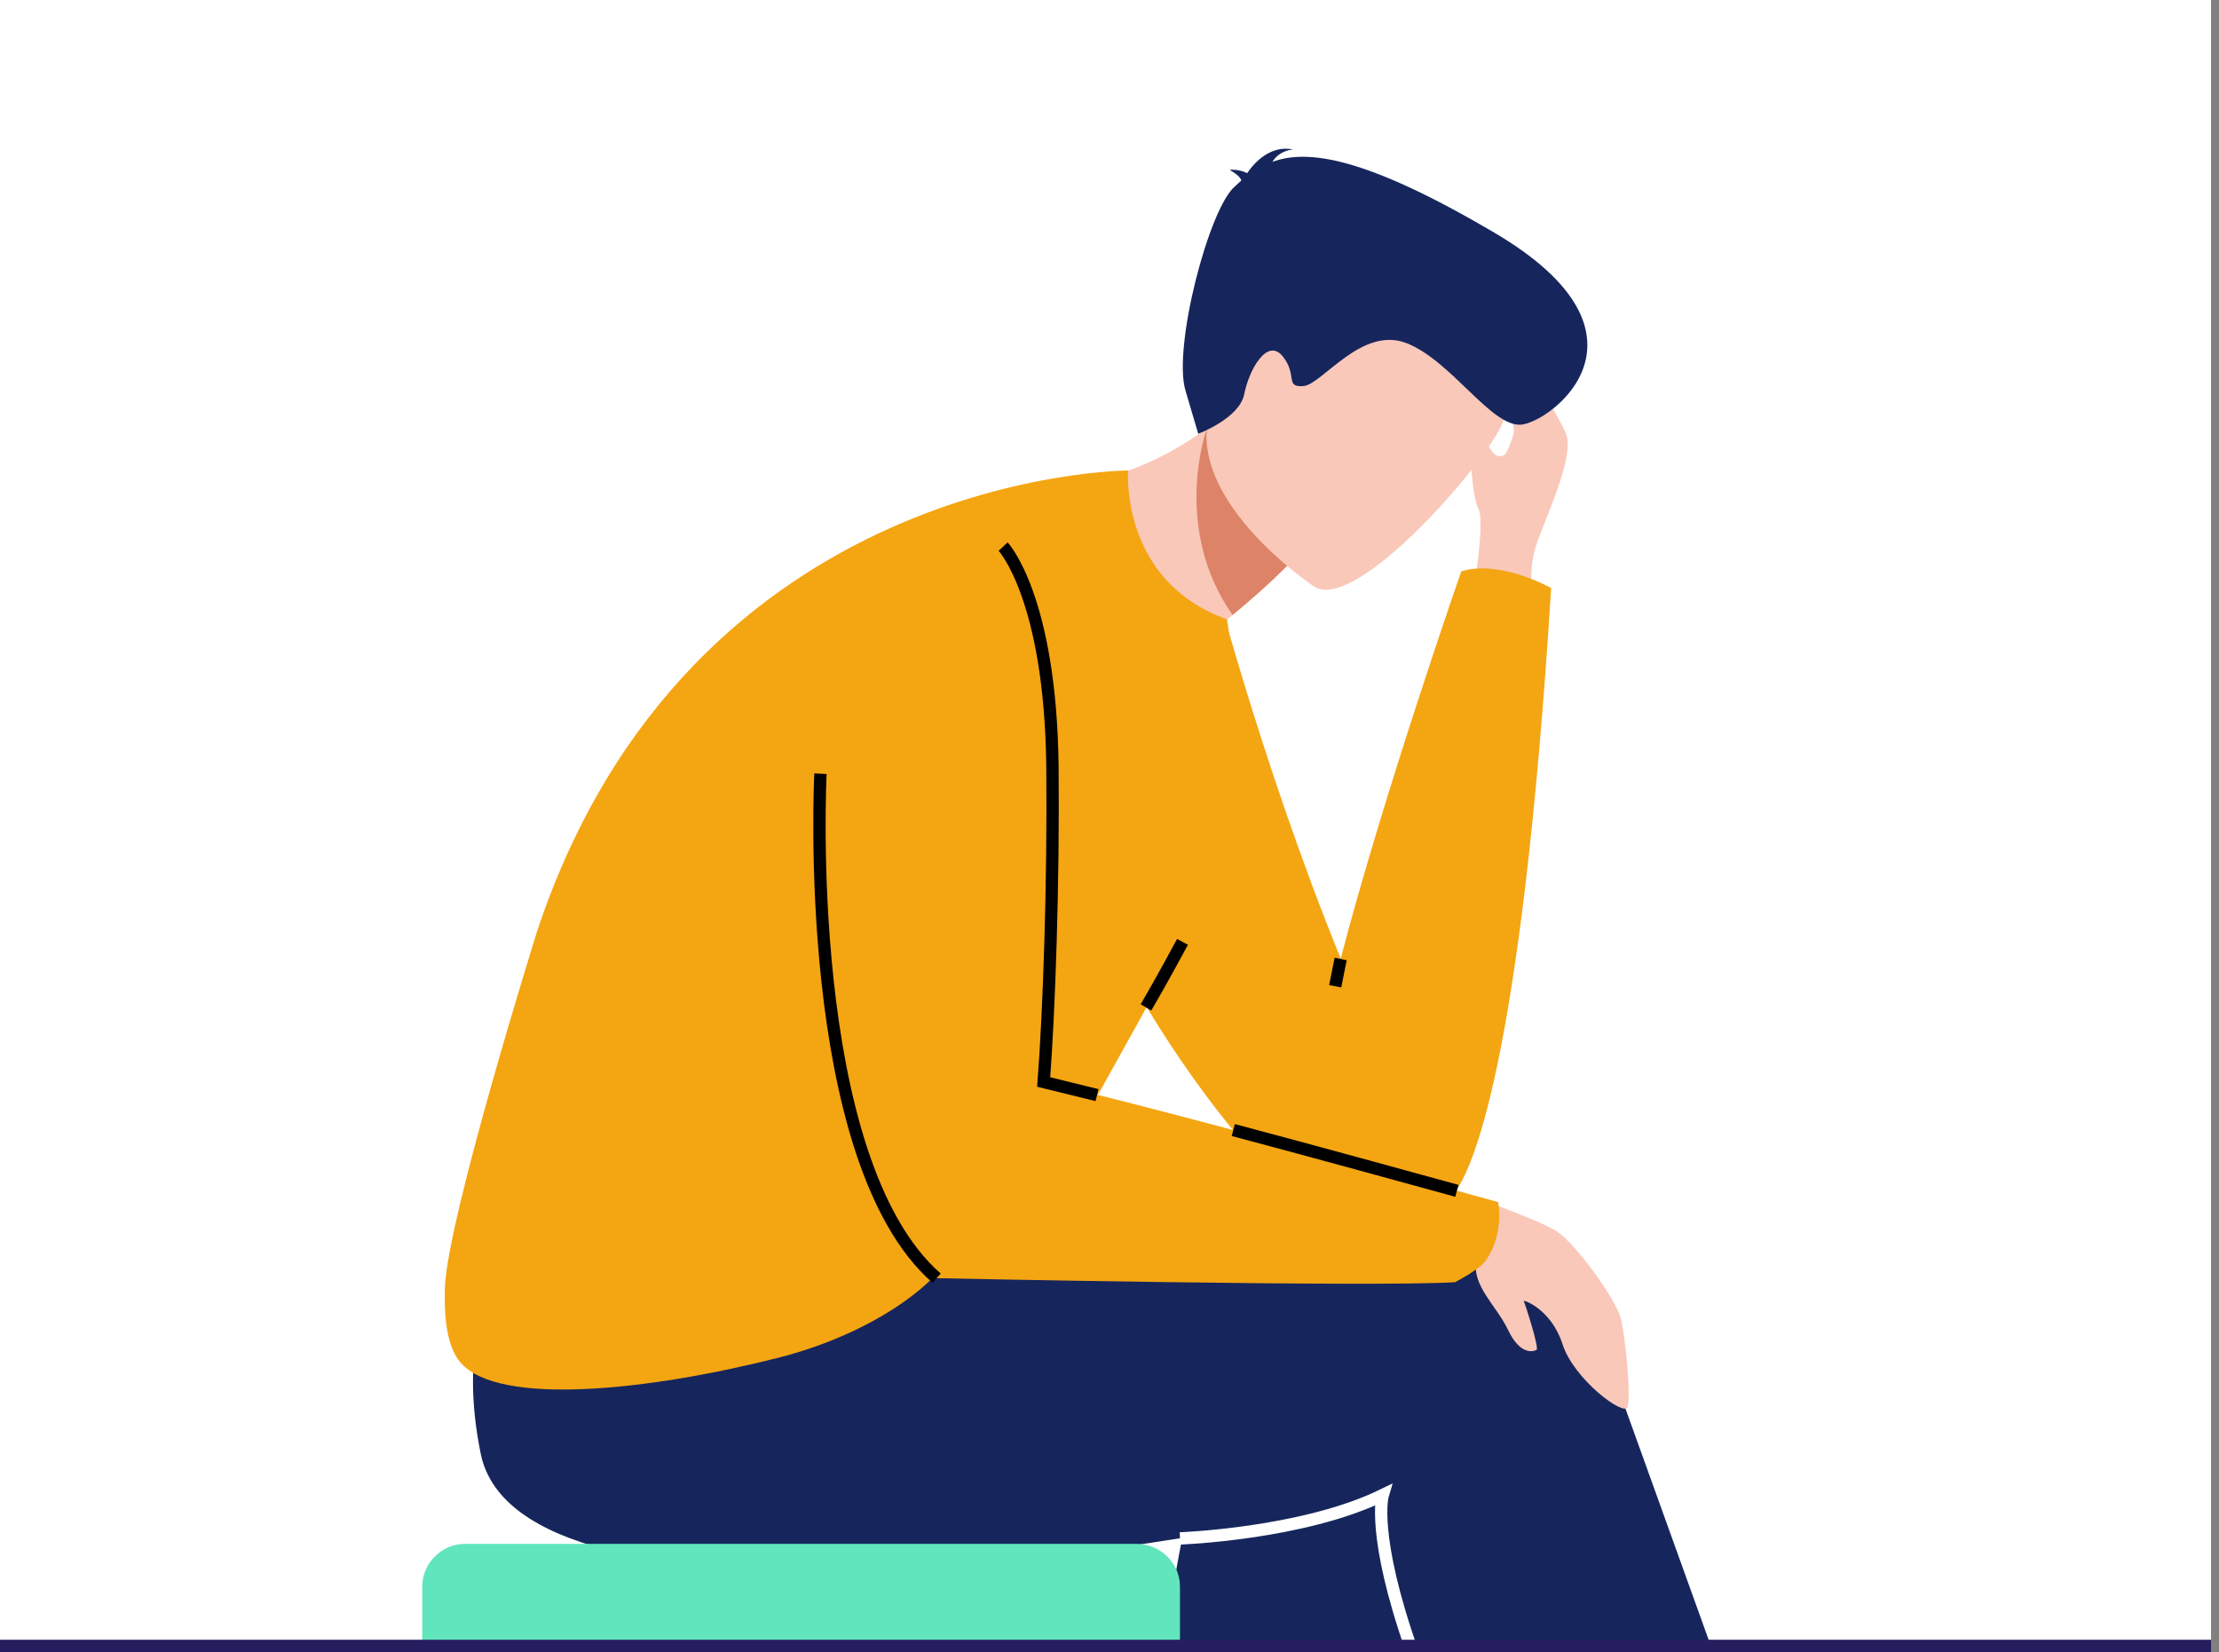
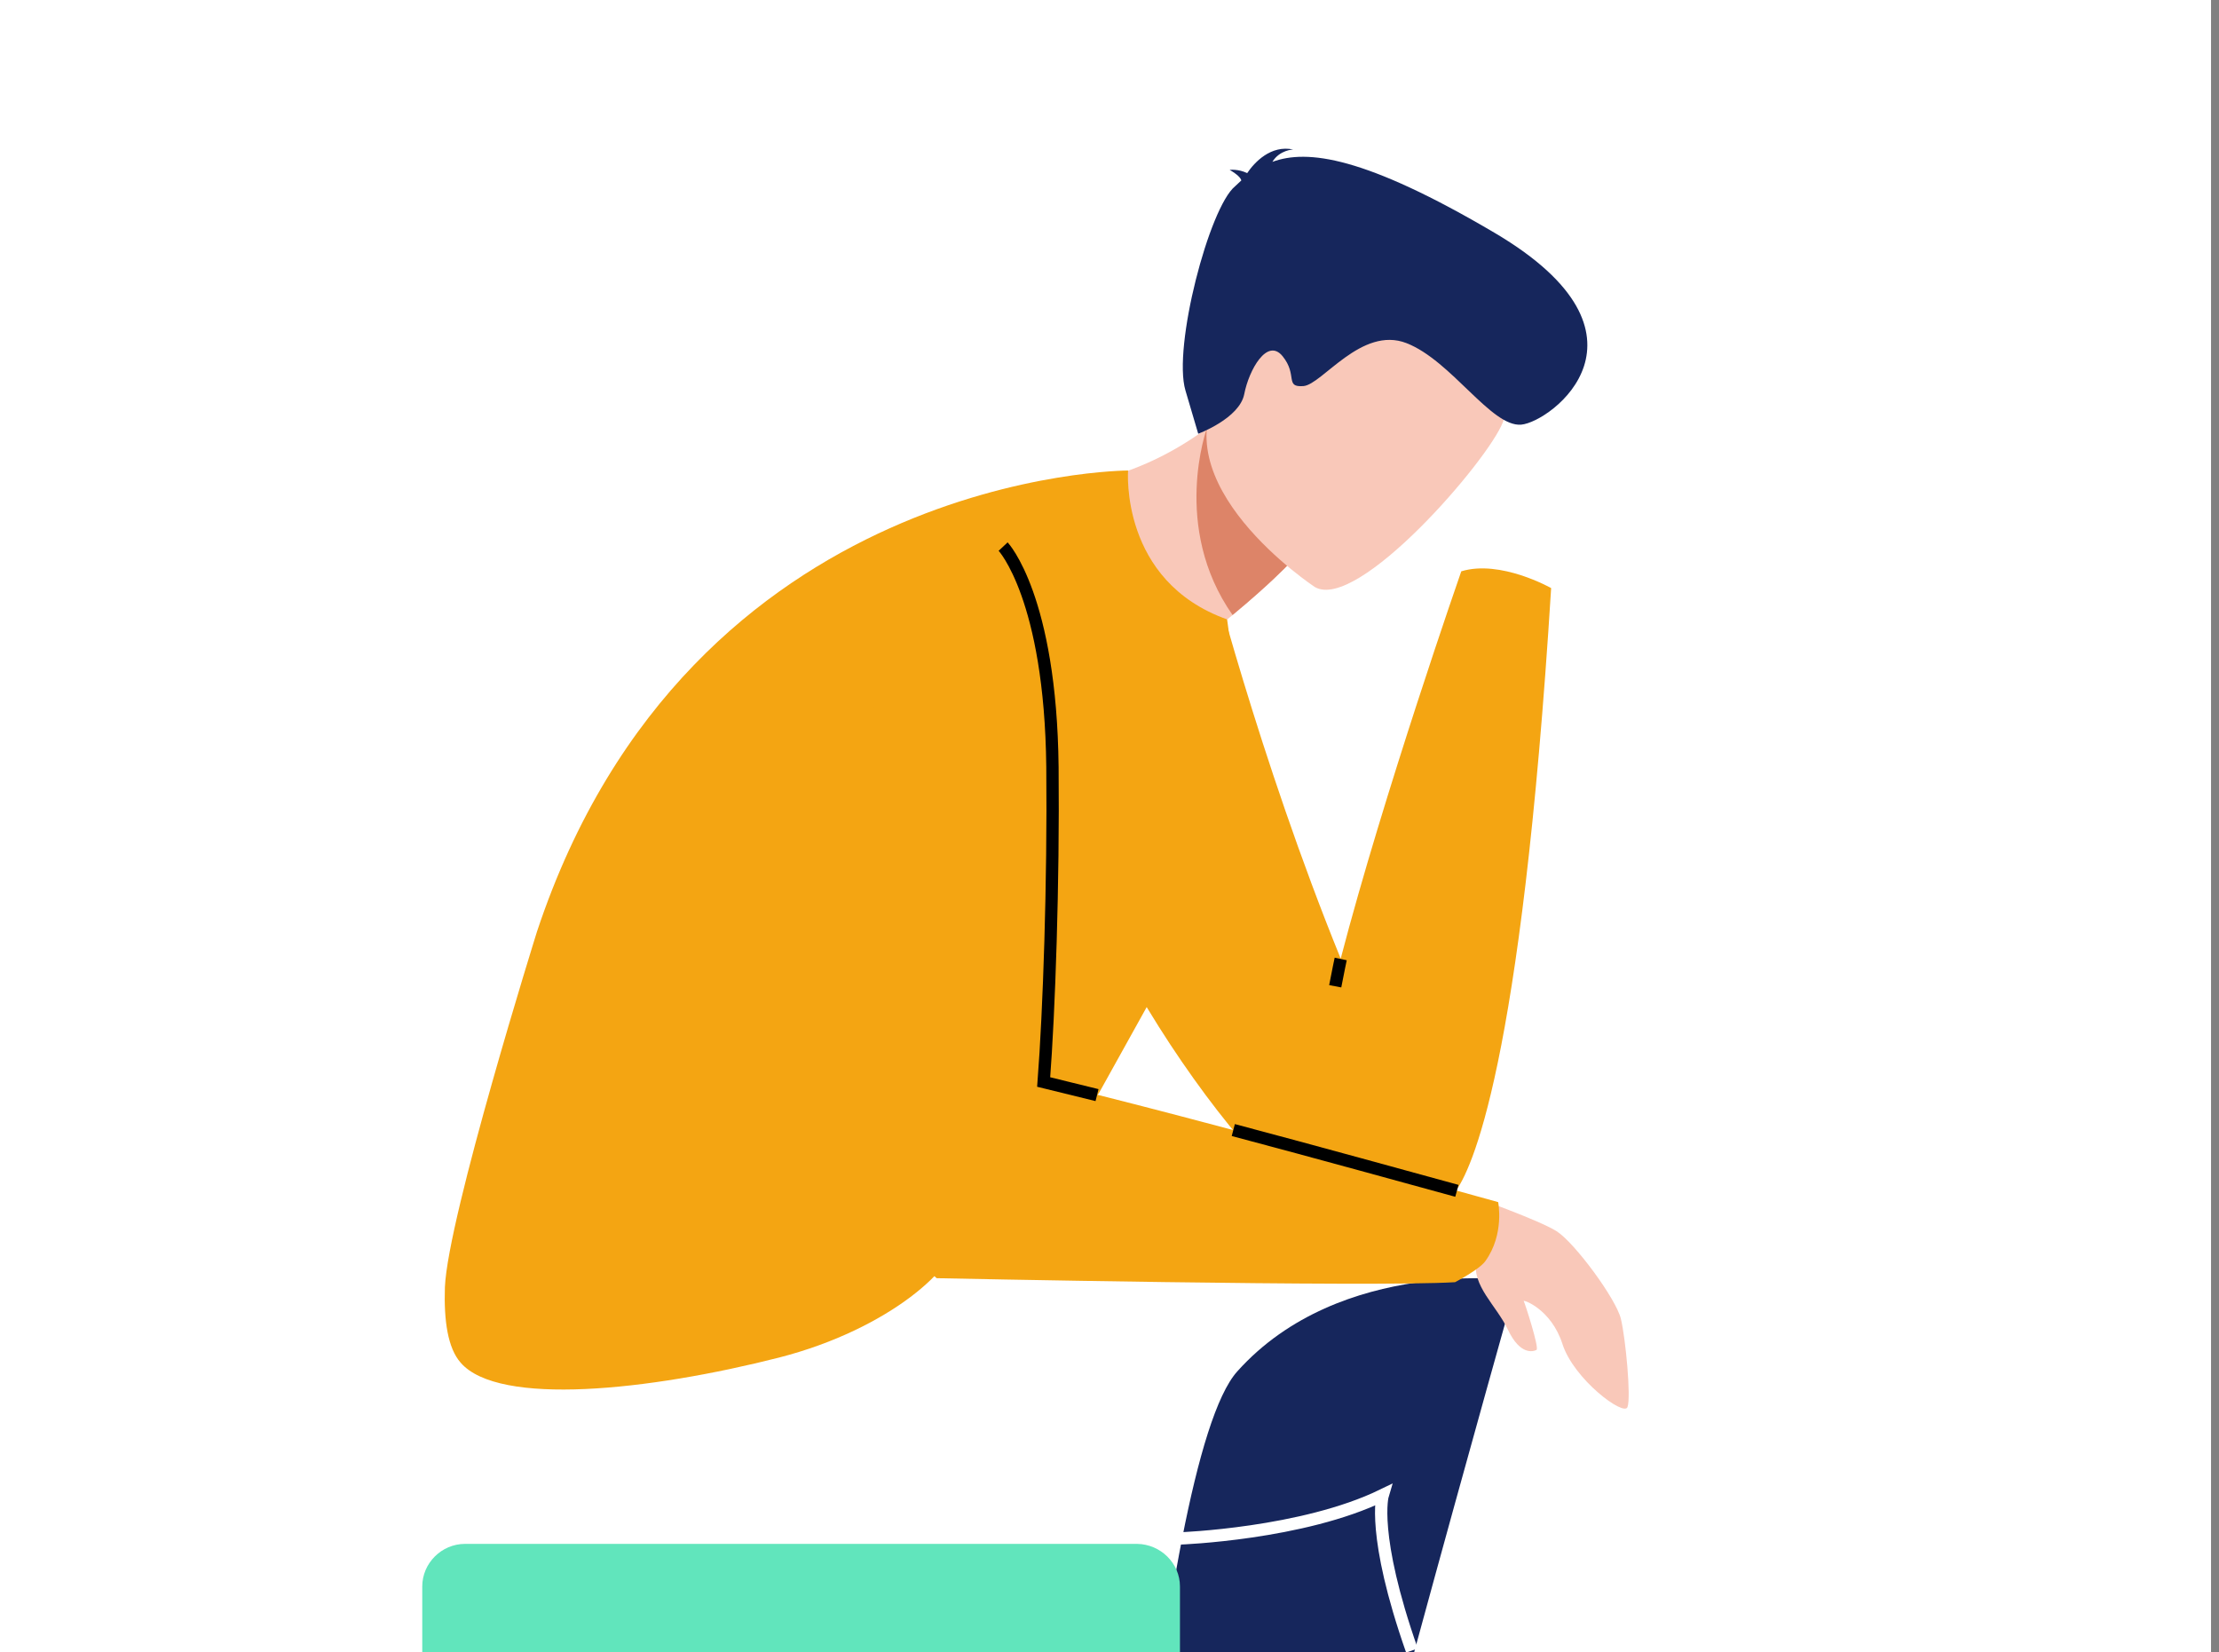
<svg xmlns="http://www.w3.org/2000/svg" width="180" height="134" viewBox="0 0 180 134" fill="none">
  <rect x="0" y="0" width="180" height="134" fill="#808080" stroke="none" />
  <g clip-path="url(#clip0)">
    <rect width="179.354" height="134" fill="white" />
    <path d="M123.069 103.849C123.069 103.849 107.717 158.17 103.094 179.189C103.094 179.189 91.714 181.462 89.936 177.89C89.936 177.89 93.611 118.728 100.368 111.23C108.755 101.871 123.069 103.849 123.069 103.849Z" fill="#16265C" />
-     <path d="M124.343 48.791C124.343 48.791 123.928 46.37 124.58 44.333C125.203 42.296 127.84 36.982 127.01 35.122C126.18 33.262 123.158 28.273 121.32 28.303C119.453 28.303 123.276 33.646 122.743 35.299C122.209 36.953 122.061 37.1 121.409 36.953C120.757 36.805 119.779 33.617 119.453 34.355C119.127 35.093 119.305 40.023 119.927 41.263C120.55 42.503 119.275 49.44 119.275 49.44L124.343 48.791Z" fill="#F9C8B9" />
    <path d="M125.825 47.699C125.825 47.699 121.706 45.366 118.535 46.34C118.535 46.34 112.222 64.437 108.755 77.752C102.087 61.367 97.968 45.041 97.968 45.041C97.968 45.041 89.877 56.171 86.973 63.552C84.069 70.962 101.494 96.912 108.281 98.948C115.334 101.074 114.06 98.948 118.031 96.675C119.305 94.993 123.395 86.756 125.825 47.699Z" fill="#F4A512" />
-     <path d="M127.633 102.521C127.633 102.521 125.321 103.554 122.506 105.621C122.18 103.997 121.705 102.905 121.705 102.905C101.464 97.679 47.232 98.092 47.232 98.092C47.232 98.092 35.585 101.015 38.993 117.902C42.134 133.46 94.204 126.256 111.037 121.592C111.422 121.474 111.807 121.356 112.192 121.238C110.859 131.157 120.224 145.298 128.433 158.288C135.19 169.004 140.939 179.868 140.939 179.868C144.347 181.964 155.727 180.754 155.727 180.754C148.526 160.531 127.633 102.521 127.633 102.521Z" fill="#16265C" />
    <path d="M82.942 39.55C82.942 39.55 88.751 58.09 97.493 62.253C97.493 62.253 98.323 56.614 96.901 52.333C98.056 51.448 99.064 50.651 99.953 49.913C102.917 47.462 104.398 45.898 104.398 45.898L103.095 36.864L102.205 30.723C100.783 32.347 99.331 33.676 97.849 34.768C90.351 40.318 82.942 39.55 82.942 39.55Z" fill="#F9C8B9" />
-     <path d="M97.908 34.709C97.908 34.709 94.974 42.739 99.983 49.883C102.946 47.433 104.428 45.868 104.428 45.868L103.124 36.835C100.012 35.093 97.908 34.709 97.908 34.709Z" fill="#DD8468" />
+     <path d="M97.908 34.709C97.908 34.709 94.974 42.739 99.983 49.883C102.946 47.433 104.428 45.868 104.428 45.868L103.124 36.835C100.012 35.093 97.908 34.709 97.908 34.709" fill="#DD8468" />
    <path d="M106.651 47.61C106.651 47.61 93.759 39.107 99.212 31.195C104.665 23.284 106.651 16.877 115.126 21.955C123.572 27.062 123.069 31.166 121.913 34.236C120.727 37.336 110.118 49.647 106.651 47.61Z" fill="#F9C8B9" />
    <path d="M100.694 14.634C100.635 14.427 100.397 14.162 99.746 13.778C99.746 13.778 100.457 13.689 101.168 14.043C101.761 13.158 103.094 11.741 104.902 12.125C104.902 12.125 103.806 12.154 103.213 13.128C106.028 12.095 110.681 12.656 121.29 18.915C135.249 27.181 125.825 34.236 123.395 34.443C120.964 34.65 117.734 29.247 114.089 27.83C110.444 26.413 107.243 31.196 105.732 31.314C104.191 31.432 105.287 30.428 104.043 28.893C102.798 27.358 101.316 29.985 100.931 31.963C100.546 33.941 97.197 35.181 97.197 35.181C97.197 35.181 97.197 35.181 96.16 31.668C95.122 28.155 98.086 16.819 100.19 15.106C100.338 14.959 100.516 14.811 100.694 14.634Z" fill="#16265C" />
    <path d="M89.166 88.616C87.98 90.417 86.765 92.099 85.639 93.605C85.58 93.664 85.55 93.753 85.491 93.812C82.261 98.122 77.341 99.332 77.489 100.395C77.786 102.58 72.274 107.776 63.205 110.108C52.655 112.794 40.445 114.093 37.363 110.521C36.326 109.34 36 107.126 36.089 104.41C36.326 98.683 43.557 75.567 43.557 75.567C55.974 38.163 91.507 38.163 91.507 38.163C91.507 38.163 90.825 47.138 99.538 50.237C99.538 50.267 101.583 63.404 98.59 70.43C97.493 72.999 96.427 75.301 95.448 77.309" fill="#F4A512" />
-     <path d="M95.922 76.394C95.922 76.394 94.144 79.7 92.959 81.708" stroke="black" stroke-miterlimit="10" />
    <path d="M108.755 77.781C108.755 77.781 108.547 78.755 108.31 79.995" stroke="black" stroke-miterlimit="10" />
    <path d="M119.483 97.059C119.483 97.059 124.817 98.948 126.269 99.864C127.722 100.779 131.1 105.355 131.485 106.978C131.871 108.602 132.315 113.326 132.019 114.123C131.752 114.92 127.662 111.879 126.744 109.015C125.825 106.152 123.513 105.384 123.602 105.532C123.691 105.679 124.877 109.34 124.639 109.488C124.373 109.635 123.306 109.931 122.328 107.864C121.35 105.827 119.394 104.321 119.75 102.225C120.135 100.129 119.483 97.059 119.483 97.059Z" fill="#F9C8B9" />
    <path d="M66.554 62.755C66.554 62.755 64.953 94.018 75.978 103.672C75.978 103.672 111.303 104.41 118.03 103.997C118.03 103.997 120.016 102.964 120.49 102.285C122.061 100.1 121.527 97.502 121.527 97.502C121.527 97.502 97.167 90.712 84.691 87.73C85.135 81.944 85.491 71.582 85.402 62.194C85.254 48.407 81.401 44.303 81.401 44.303" fill="#F4A512" />
    <path d="M88.988 88.823C87.447 88.439 85.995 88.085 84.661 87.76C85.106 81.974 85.461 71.611 85.372 62.223C85.224 48.437 81.372 44.333 81.372 44.333" stroke="black" stroke-miterlimit="10" />
    <path d="M118.179 96.587C114.178 95.495 107.154 93.546 100.042 91.657" stroke="black" stroke-miterlimit="10" />
-     <path d="M66.554 62.755C66.554 62.755 64.953 94.018 75.978 103.672" stroke="black" stroke-miterlimit="10" />
    <path d="M95.715 124.78C95.715 124.78 105.673 124.426 112.163 121.267C112.163 121.267 111.215 124.426 114.534 133.873" stroke="white" stroke-miterlimit="10" />
    <path d="M95.715 128.677V137.859C95.715 139.748 94.145 141.313 92.248 141.313H37.719C35.822 141.313 34.252 139.748 34.252 137.859V128.677C34.252 126.788 35.822 125.223 37.719 125.223H92.248C94.145 125.253 95.715 126.788 95.715 128.677Z" fill="#61E5BC" />
-     <line y1="133.5" x2="179.354" y2="133.5" stroke="#251E5E" />
  </g>
  <defs>
    <clipPath id="clip0">
      <rect width="179.354" height="134" fill="white" />
    </clipPath>
  </defs>
</svg>